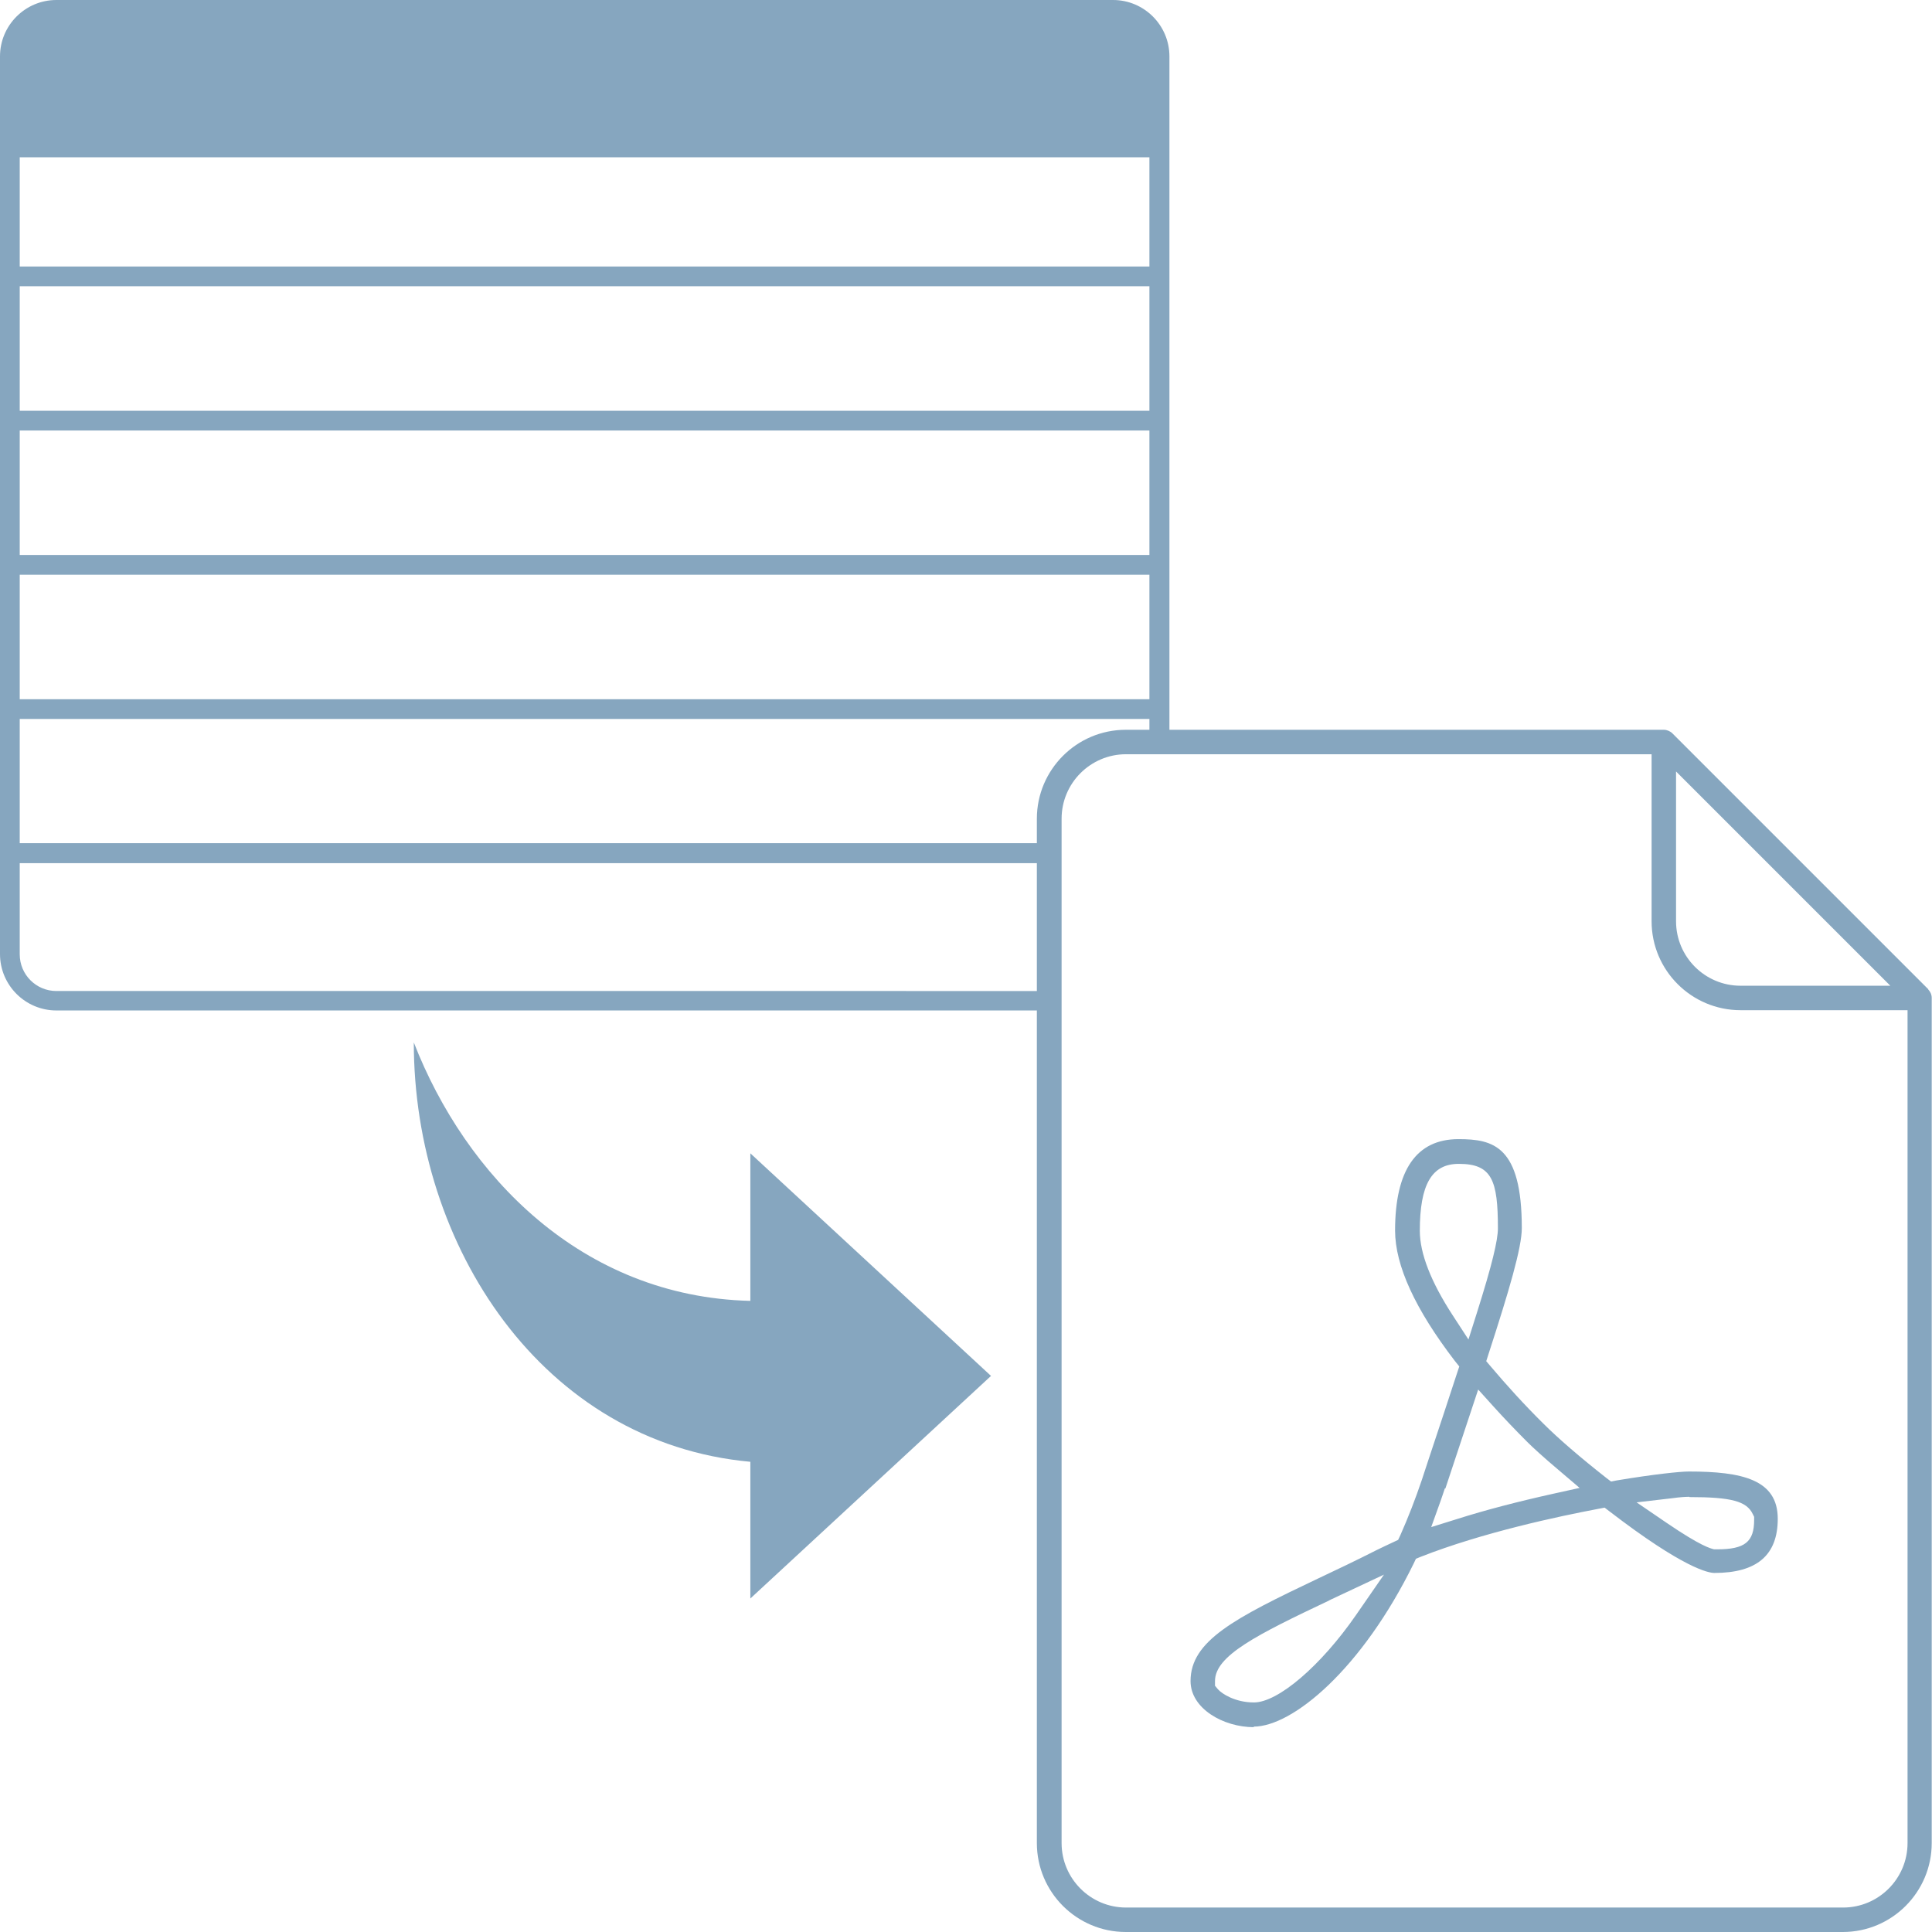
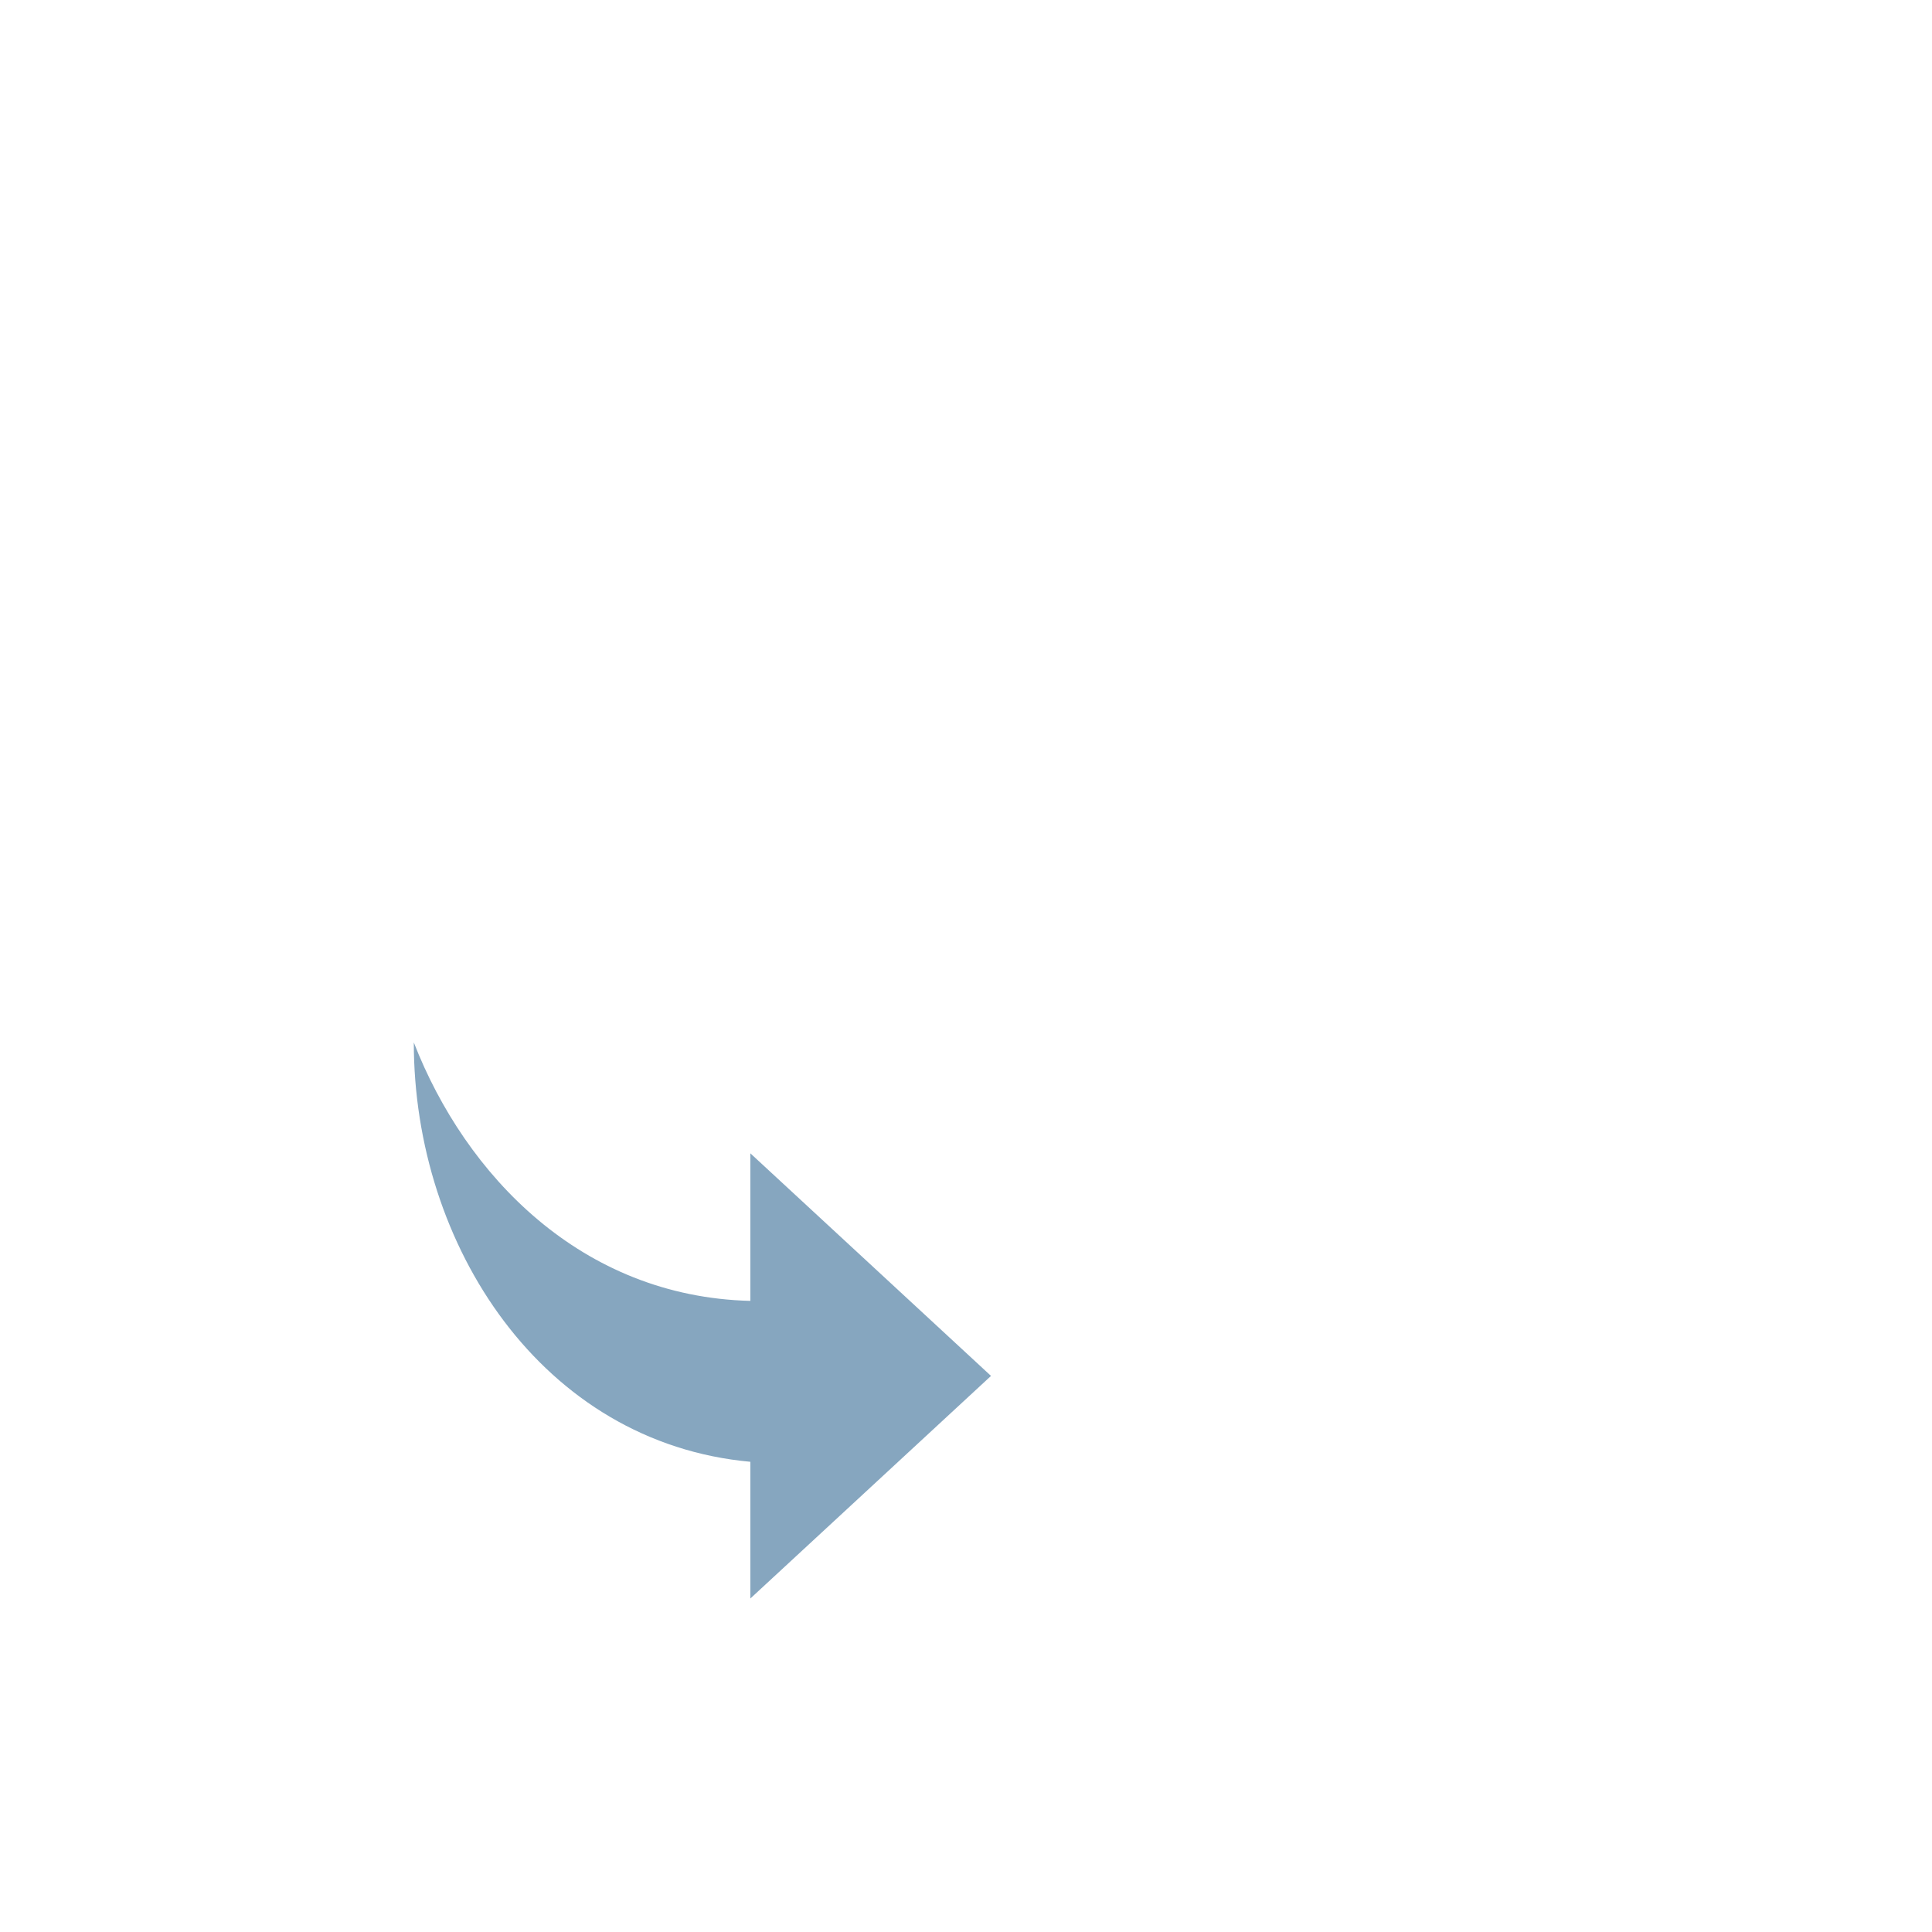
<svg xmlns="http://www.w3.org/2000/svg" viewBox="0 0 69.52 69.52">
  <defs>
    <style>.d{fill:#86a6bf;}</style>
  </defs>
  <g id="a" />
  <g id="b">
    <g id="c">
      <g>
-         <path class="d" d="M69.39,35.6l-9.21-9.21c-.08-.08-.2-.13-.31-.13h-17.79V2.03c0-1.12-.91-2.03-2.03-2.03H2.03C.91,0,0,.91,0,2.03V34.33c0,1.12,.91,2.03,2.03,2.03H37.31v29.96c0,1.77,1.44,3.2,3.2,3.2h25.8c1.77,0,3.2-1.44,3.2-3.2v-30.41c0-.12-.05-.23-.13-.31Zm-9.08-7.84l7.71,7.71h-5.39c-1.28,0-2.32-1.04-2.32-2.32v-5.39ZM.71,5.66H41.36v3.93H.71v-3.93Zm0,4.64H41.36v4.48H.71v-4.48Zm0,5.19H41.36v4.48H.71v-4.48Zm0,5.19H41.36v4.48H.71v-4.48Zm0,5.19H41.36v.39h-.85c-1.77,0-3.2,1.44-3.2,3.2v.88H.71v-4.48Zm1.32,9.79c-.73,0-1.32-.59-1.32-1.32v-3.28H37.31v4.6H2.03Zm66.61,30.66c0,1.28-1.04,2.32-2.32,2.32h-25.8c-1.28,0-2.32-1.04-2.32-2.32V29.46c0-1.28,1.04-2.32,2.32-2.32h18.91v6.01c0,1.77,1.44,3.2,3.2,3.2h6.01v29.97Z" />
-         <path class="d" d="M45.12,62.15c-1.1,0-2.28-.67-2.28-1.66,0-1.45,1.58-2.26,4.61-3.7,.66-.31,1.35-.64,2.08-1.01,.2-.1,.4-.19,.61-.29l.17-.08,.08-.17c.28-.63,.54-1.3,.77-1.98l.25-.76c.38-1.14,.72-2.17,1.02-3.09l.08-.24-.16-.2c-1.42-1.85-2.15-3.43-2.15-4.69,0-2.18,.77-3.29,2.28-3.29,1.25,0,2.28,.24,2.28,3.2,0,.71-.46,2.26-1.2,4.54l-.08,.25,.17,.2c.56,.66,1.19,1.36,1.9,2.06,.52,.52,1.32,1.21,2.25,1.94l.17,.13,.21-.04c1.32-.22,2.27-.32,2.59-.32,1.92,0,3.2,.29,3.2,1.7,0,1.31-.75,1.95-2.28,1.95-.21,0-1.1-.16-3.78-2.22l-.17-.13-.21,.04c-1.43,.27-4.17,.85-6.41,1.73l-.17,.07-.08,.17c-1.87,3.81-4.36,5.87-5.76,5.87Zm2.71-4.56c-2.62,1.24-4.11,1.99-4.11,2.9v.17l.11,.13c.13,.15,.61,.47,1.29,.47,.87,0,2.41-1.32,3.67-3.14l1.01-1.46-1.98,.93Zm12.96-3.73c-.12,0-.33,.01-.61,.05l-1.29,.15,1.07,.73c1.26,.86,1.6,.93,1.72,.96h.11c1,0,1.33-.27,1.33-1.06v-.11l-.05-.1c-.22-.46-.77-.61-2.28-.61Zm-8.8-.3c-.05,.16-.11,.32-.16,.47l-.33,.92,.93-.29c1.04-.33,2.2-.63,3.46-.91l.95-.21-.74-.63c-.56-.47-.97-.85-1.14-1.02-.44-.44-.84-.86-1.22-1.28l-.55-.61-1.18,3.56Zm.5-11.68c-.97,0-1.4,.74-1.4,2.41,0,.81,.4,1.84,1.19,3.05l.56,.86,.31-.98c.54-1.71,.75-2.59,.75-3.02,0-1.72-.21-2.32-1.4-2.32Z" />
        <path class="d" d="M35.66,49.51l-8.66,8.01v-4.92c-7.48-.68-12.11-7.77-12.11-15.09,1.86,4.78,6.03,9.15,12.11,9.3v-5.31l8.66,8.01Z" />
      </g>
    </g>
  </g>
</svg>